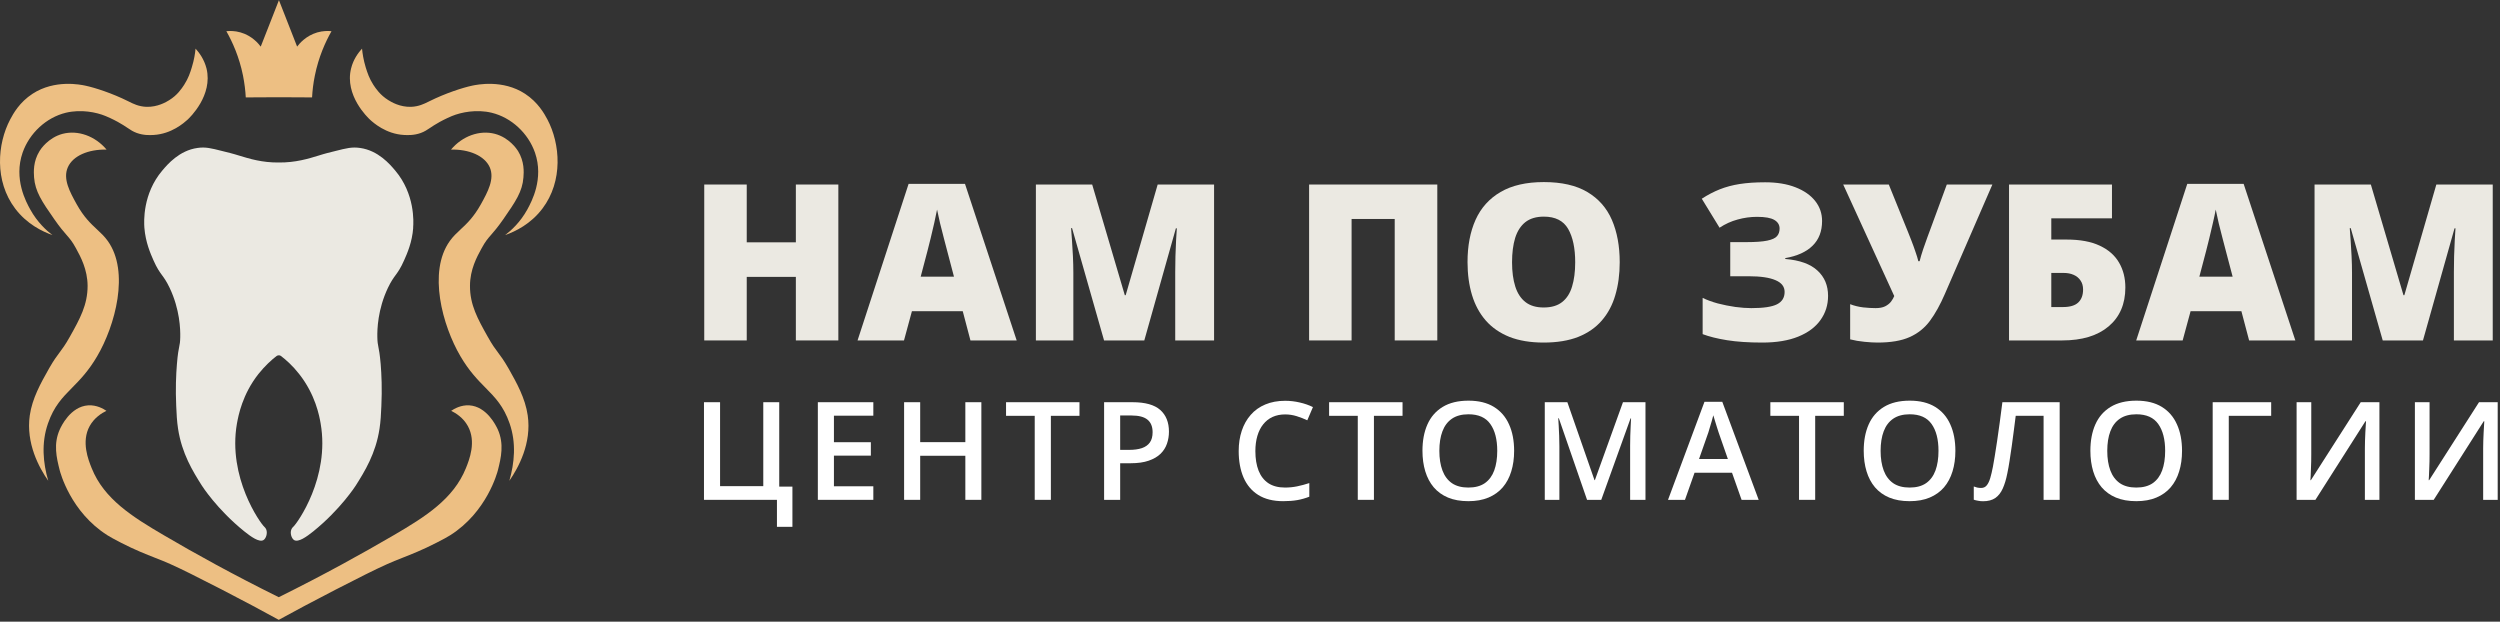
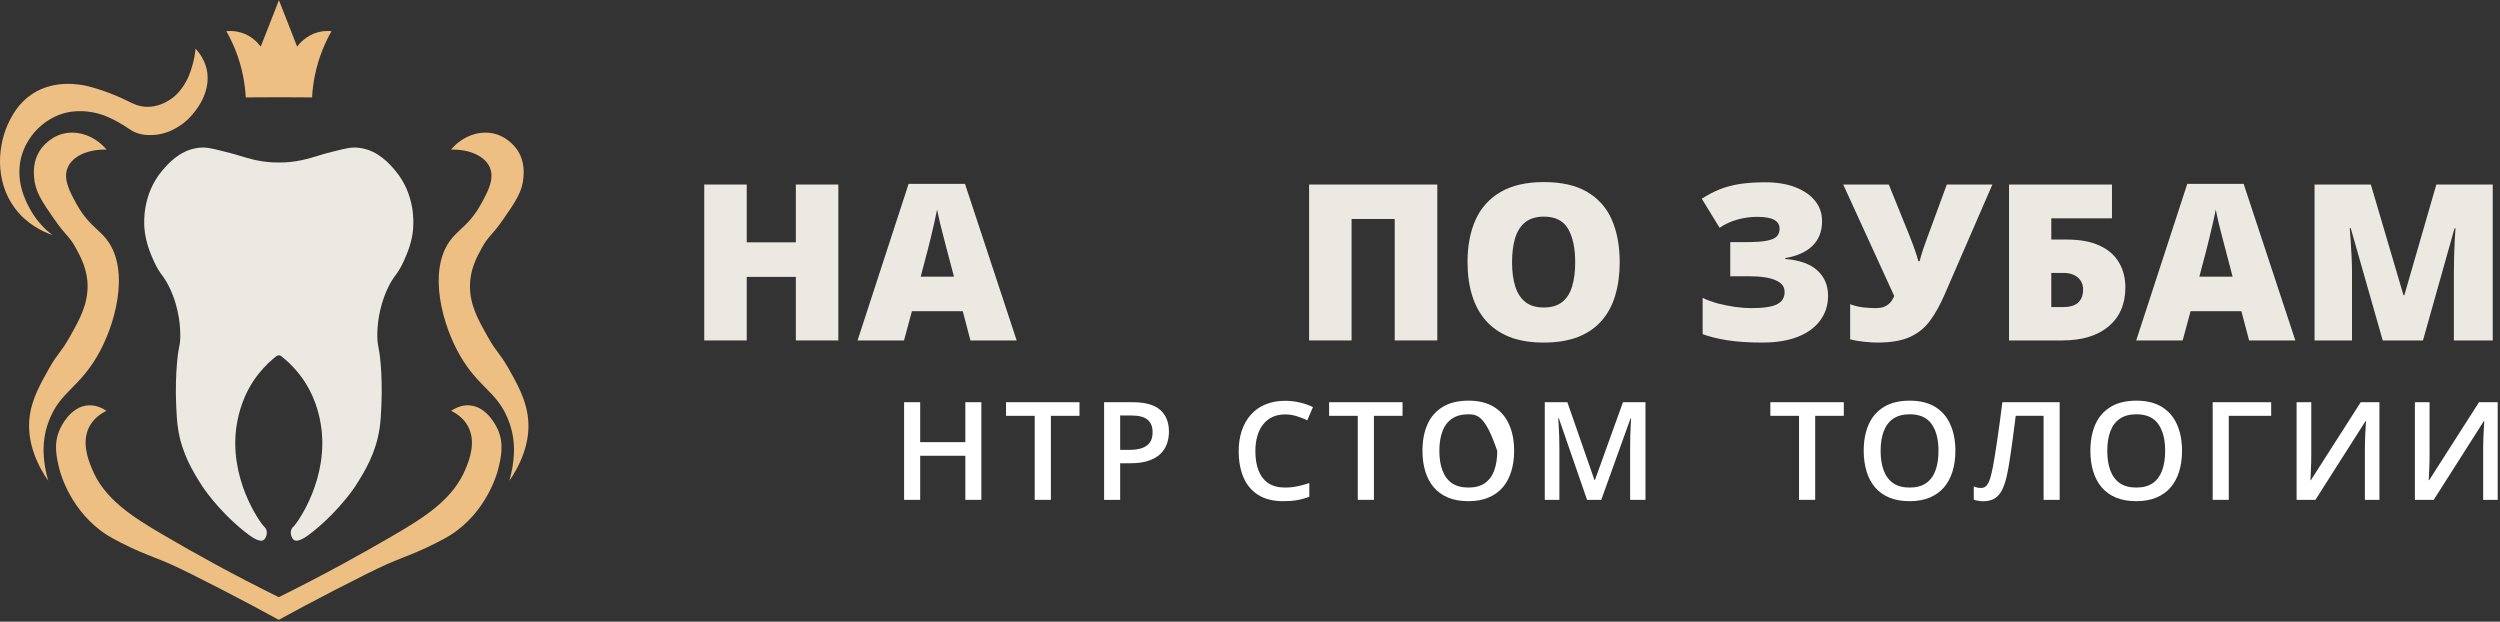
<svg xmlns="http://www.w3.org/2000/svg" width="189" height="47" viewBox="0 0 189 47" fill="none">
  <rect x="0" y="0" width="189" height="47" fill="#333333" stroke="none" />
  <g clip-path="url(#clip0_30_38)">
    <path d="M63.379 25.737H60.167V20.932H56.453V25.737H53.241V13.95H56.453V18.32H60.167V13.95H63.379V25.737Z" fill="#EBE9E2" />
    <path d="M73.366 25.737L72.784 23.528H68.941L68.342 25.737H64.831L68.69 13.902H72.954L76.861 25.737H73.366ZM72.12 20.916L71.611 18.981C71.557 18.771 71.478 18.473 71.376 18.086C71.274 17.694 71.171 17.291 71.069 16.877C70.971 16.458 70.896 16.114 70.842 15.845C70.793 16.114 70.723 16.447 70.632 16.845C70.545 17.237 70.454 17.627 70.357 18.014C70.265 18.401 70.184 18.723 70.114 18.981L69.604 20.916H72.12Z" fill="#EBE9E2" />
-     <path d="M83.467 25.737L81.048 17.248H80.975C80.997 17.468 81.018 17.766 81.04 18.142C81.067 18.519 81.091 18.924 81.113 19.36C81.134 19.795 81.145 20.214 81.145 20.617V25.737H78.313V13.95H82.569L85.036 22.319H85.101L87.52 13.95H91.784V25.737H88.847V20.569C88.847 20.198 88.853 19.8 88.863 19.376C88.879 18.946 88.896 18.543 88.912 18.167C88.933 17.785 88.952 17.484 88.969 17.264H88.896L86.509 25.737H83.467Z" fill="#EBE9E2" />
    <path d="M98.968 25.737V13.95H108.66V25.737H105.44V16.554H102.18V25.737H98.968Z" fill="#EBE9E2" />
    <path d="M122.45 19.828C122.45 20.736 122.339 21.564 122.118 22.311C121.903 23.052 121.563 23.692 121.099 24.229C120.635 24.767 120.039 25.18 119.311 25.471C118.583 25.756 117.712 25.898 116.698 25.898C115.705 25.898 114.845 25.756 114.117 25.471C113.394 25.18 112.798 24.769 112.329 24.237C111.86 23.7 111.512 23.058 111.285 22.311C111.059 21.564 110.945 20.73 110.945 19.811C110.945 18.586 111.148 17.522 111.552 16.619C111.962 15.711 112.593 15.009 113.445 14.515C114.298 14.015 115.387 13.765 116.714 13.765C118.062 13.765 119.157 14.015 119.999 14.515C120.846 15.015 121.466 15.719 121.86 16.627C122.253 17.535 122.45 18.602 122.45 19.828ZM114.311 19.828C114.311 20.537 114.392 21.147 114.554 21.657C114.716 22.168 114.972 22.561 115.322 22.835C115.673 23.109 116.131 23.246 116.698 23.246C117.286 23.246 117.752 23.109 118.097 22.835C118.448 22.561 118.699 22.168 118.85 21.657C119.006 21.147 119.085 20.537 119.085 19.828C119.085 18.763 118.906 17.922 118.551 17.304C118.194 16.686 117.582 16.377 116.714 16.377C116.137 16.377 115.67 16.517 115.314 16.796C114.964 17.076 114.708 17.474 114.546 17.989C114.389 18.505 114.311 19.118 114.311 19.828Z" fill="#EBE9E2" />
    <path d="M137.749 16.708C137.749 17.487 137.509 18.11 137.029 18.578C136.554 19.046 135.866 19.357 134.966 19.513V19.578C136.06 19.669 136.872 19.962 137.401 20.456C137.935 20.945 138.202 21.582 138.202 22.367C138.202 23.055 138.01 23.665 137.627 24.197C137.25 24.729 136.691 25.146 135.953 25.446C135.214 25.747 134.305 25.898 133.226 25.898C132.201 25.898 131.317 25.839 130.572 25.721C129.834 25.602 129.216 25.449 128.72 25.261V22.52C129.049 22.681 129.429 22.821 129.861 22.939C130.297 23.052 130.74 23.141 131.187 23.205C131.635 23.265 132.039 23.294 132.401 23.294C133.318 23.294 133.965 23.197 134.343 23.004C134.725 22.81 134.917 22.499 134.917 22.069C134.917 21.671 134.688 21.375 134.229 21.182C133.776 20.983 133.099 20.884 132.199 20.884H130.807V18.304H132.053C132.733 18.304 133.25 18.266 133.606 18.191C133.968 18.116 134.213 18.003 134.343 17.852C134.472 17.702 134.537 17.511 134.537 17.28C134.537 17.001 134.405 16.783 134.14 16.627C133.881 16.471 133.445 16.393 132.83 16.393C132.339 16.393 131.851 16.46 131.365 16.595C130.885 16.724 130.43 16.931 129.998 17.215L128.655 15.023C129.103 14.732 129.556 14.496 130.014 14.313C130.473 14.131 130.977 13.996 131.527 13.91C132.077 13.824 132.716 13.781 133.445 13.781C134.334 13.781 135.1 13.908 135.742 14.16C136.39 14.413 136.886 14.759 137.231 15.2C137.576 15.635 137.749 16.138 137.749 16.708Z" fill="#EBE9E2" />
    <path d="M150.624 13.95L147.032 22.222C146.682 23.033 146.304 23.713 145.9 24.261C145.495 24.804 144.983 25.213 144.362 25.487C143.748 25.761 142.941 25.898 141.943 25.898C141.674 25.898 141.345 25.879 140.956 25.841C140.573 25.804 140.212 25.742 139.872 25.656V22.996C140.174 23.114 140.501 23.195 140.851 23.238C141.202 23.275 141.517 23.294 141.798 23.294C142.094 23.294 142.334 23.248 142.518 23.157C142.706 23.06 142.855 22.942 142.963 22.802C143.071 22.657 143.151 22.517 143.205 22.383L139.346 13.95H142.793L144.249 17.546C144.325 17.729 144.414 17.954 144.516 18.223C144.619 18.486 144.716 18.755 144.807 19.029C144.905 19.303 144.977 19.543 145.026 19.747H145.123C145.188 19.483 145.277 19.183 145.39 18.844C145.503 18.505 145.616 18.186 145.73 17.884C145.843 17.584 145.924 17.366 145.972 17.232L147.178 13.95H150.624Z" fill="#EBE9E2" />
    <path d="M151.882 25.737V13.95H159.665V16.506H155.078V18.11H156.235C157.249 18.11 158.082 18.263 158.735 18.57C159.393 18.876 159.881 19.303 160.199 19.852C160.517 20.394 160.677 21.023 160.677 21.738C160.677 22.98 160.256 23.958 159.415 24.672C158.573 25.382 157.403 25.737 155.903 25.737H151.882ZM155.078 23.213H155.96C156.483 23.213 156.866 23.101 157.109 22.875C157.357 22.644 157.481 22.316 157.481 21.891C157.481 21.617 157.416 21.389 157.287 21.206C157.163 21.018 156.99 20.875 156.769 20.779C156.548 20.682 156.3 20.634 156.025 20.634H155.078V23.213Z" fill="#EBE9E2" />
    <path d="M170.033 25.737L169.45 23.528H165.608L165.009 25.737H161.497L165.357 13.902H169.62L173.528 25.737H170.033ZM168.787 20.916L168.277 18.981C168.223 18.771 168.145 18.473 168.043 18.086C167.94 17.694 167.838 17.291 167.735 16.877C167.638 16.458 167.563 16.114 167.509 15.845C167.46 16.114 167.39 16.447 167.298 16.845C167.212 17.237 167.12 17.627 167.023 18.014C166.932 18.401 166.851 18.723 166.781 18.981L166.271 20.916H168.787Z" fill="#EBE9E2" />
    <path d="M180.134 25.737L177.715 17.248H177.642C177.663 17.468 177.685 17.766 177.707 18.142C177.734 18.519 177.758 18.924 177.779 19.36C177.801 19.795 177.812 20.214 177.812 20.617V25.737H174.98V13.95H179.236L181.703 22.319H181.768L184.187 13.95H188.451V25.737H185.514V20.569C185.514 20.198 185.519 19.8 185.53 19.376C185.546 18.946 185.562 18.543 185.579 18.167C185.6 17.785 185.619 17.484 185.635 17.264H185.562L183.176 25.737H180.134Z" fill="#EBE9E2" />
    <path d="M18.58 7.364L21.08 7.351L23.593 7.364C23.62 6.864 23.68 6.304 23.805 5.704C24.09 4.301 24.599 3.175 25.062 2.358C24.804 2.332 24.427 2.325 23.99 2.45C23.131 2.701 22.634 3.294 22.462 3.524C22.179 2.795 21.893 2.067 21.607 1.339L21.607 1.338C21.433 0.896 21.259 0.454 21.087 0.013C20.803 0.742 20.517 1.471 20.232 2.198L20.231 2.199C20.057 2.641 19.884 3.083 19.711 3.524C19.539 3.294 19.043 2.694 18.183 2.45C17.754 2.325 17.37 2.332 17.112 2.358C17.575 3.175 18.084 4.301 18.369 5.704C18.488 6.304 18.554 6.864 18.58 7.364Z" fill="#EDBF83" />
    <path d="M8.144 18.213C9.824 20.545 8.699 24.629 7.344 26.934C6.685 28.06 6.035 28.72 5.445 29.319C4.719 30.056 4.082 30.702 3.627 32.013C3.111 33.495 3.256 35.01 3.647 36.347C2.952 35.353 1.953 33.515 2.251 31.407C2.439 30.107 3.087 28.957 3.678 27.91L3.719 27.837C4.066 27.231 4.285 26.939 4.5 26.652C4.72 26.359 4.936 26.072 5.28 25.459C6.041 24.102 6.623 23.048 6.623 21.612C6.616 20.365 6.086 19.398 5.759 18.8L5.73 18.747C5.466 18.26 5.285 18.053 5.034 17.765C4.813 17.512 4.537 17.197 4.103 16.573C3.164 15.229 2.661 14.485 2.575 13.411L2.575 13.41C2.549 13.008 2.496 12.212 2.992 11.415C3.058 11.303 3.633 10.414 4.731 10.118C5.895 9.815 7.192 10.282 8.058 11.31C6.695 11.277 5.512 11.771 5.128 12.647C4.739 13.527 5.284 14.512 5.785 15.419L5.789 15.427C6.34 16.419 6.861 16.904 7.331 17.342C7.623 17.614 7.896 17.867 8.144 18.213Z" fill="#EDBF83" />
    <path d="M14.784 3.676C15.055 3.972 15.432 4.473 15.611 5.171C16.113 7.213 14.341 8.899 14.175 9.051L14.173 9.053C13.912 9.287 12.974 10.124 11.616 10.203L11.594 10.204C11.302 10.218 10.856 10.238 10.34 10.052C10.057 9.948 9.882 9.83 9.646 9.672C9.462 9.548 9.241 9.4 8.904 9.215C8.904 9.215 8.468 8.972 7.985 8.774C7.284 8.484 6.127 8.247 4.976 8.524C3.494 8.886 2.225 10.065 1.709 11.54C1.021 13.53 1.973 15.269 2.291 15.842C2.826 16.81 3.514 17.429 3.964 17.772C3.197 17.502 2.033 16.942 1.147 15.769C-0.434 13.681 -0.203 10.869 0.77 9.031C1.001 8.596 1.471 7.733 2.463 7.088C4.149 5.988 6.113 6.403 6.451 6.475C7.172 6.627 8.475 7.048 9.691 7.654L9.722 7.669L9.753 7.685C10.075 7.846 10.483 8.051 11.054 8.076C11.92 8.109 12.588 7.7 12.8 7.568C13.407 7.192 13.724 6.712 13.916 6.421L13.924 6.409C14.242 5.915 14.381 5.487 14.5 5.092C14.678 4.525 14.751 4.031 14.784 3.676Z" fill="#EDBF83" />
    <path d="M38.456 27.874C39.052 28.931 39.707 30.092 39.896 31.407C40.2 33.515 39.195 35.353 38.507 36.347C38.891 35.01 39.043 33.495 38.527 32.013C38.071 30.702 37.435 30.056 36.709 29.319C36.118 28.72 35.469 28.06 34.81 26.934C33.455 24.629 32.33 20.545 34.01 18.213C34.258 17.867 34.531 17.614 34.822 17.342C35.293 16.904 35.813 16.419 36.364 15.427C36.867 14.518 37.409 13.53 37.026 12.647C36.636 11.771 35.458 11.277 34.096 11.31C34.956 10.282 36.259 9.815 37.416 10.118C38.511 10.411 39.079 11.287 39.16 11.412L39.162 11.415C39.651 12.212 39.605 13.009 39.572 13.411C39.493 14.485 38.983 15.229 38.051 16.573C37.618 17.191 37.343 17.506 37.123 17.758C36.87 18.049 36.69 18.256 36.424 18.747C36.412 18.768 36.4 18.791 36.387 18.814C36.059 19.413 35.531 20.375 35.531 21.612C35.525 23.048 36.113 24.102 36.874 25.459C37.217 26.076 37.434 26.363 37.656 26.659C37.87 26.943 38.09 27.235 38.434 27.837L38.456 27.874Z" fill="#EDBF83" />
-     <path d="M39.691 7.088C40.676 7.733 41.153 8.596 41.384 9.031C42.356 10.869 42.588 13.681 41.007 15.769C40.121 16.942 38.957 17.502 38.19 17.772C38.64 17.429 39.328 16.81 39.863 15.842L39.871 15.827C40.19 15.239 41.127 13.513 40.445 11.54C39.929 10.065 38.659 8.886 37.171 8.524C36.027 8.247 34.87 8.484 34.162 8.774C33.686 8.972 33.249 9.215 33.249 9.215C32.913 9.4 32.692 9.548 32.508 9.672C32.272 9.83 32.096 9.948 31.814 10.052C31.298 10.238 30.844 10.218 30.552 10.204L30.531 10.203C29.169 10.124 28.23 9.281 27.978 9.051C27.813 8.899 26.034 7.213 26.543 5.171C26.715 4.473 27.099 3.972 27.37 3.676C27.403 4.031 27.476 4.525 27.648 5.092L27.656 5.119C27.779 5.507 27.913 5.926 28.223 6.409C28.415 6.699 28.739 7.186 29.354 7.568C29.566 7.7 30.227 8.109 31.093 8.076C31.657 8.051 32.062 7.852 32.386 7.691L32.387 7.691C32.413 7.679 32.438 7.666 32.462 7.654C33.679 7.048 34.982 6.627 35.697 6.475L35.697 6.475C36.044 6.402 38.006 5.988 39.691 7.088Z" fill="#EDBF83" />
    <path d="M34.037 40.464C36.808 38.712 37.595 35.735 37.648 35.524C37.872 34.621 38.13 33.568 37.628 32.454C37.625 32.449 37.622 32.442 37.618 32.434C37.494 32.175 36.801 30.726 35.472 30.643C34.85 30.61 34.354 30.893 34.109 31.058C34.467 31.236 35.022 31.578 35.366 32.204C36.027 33.39 35.478 34.76 35.22 35.399C34.281 37.724 32.152 39.068 29.771 40.458C27.403 41.841 24.493 43.455 21.074 45.148C17.648 43.455 14.731 41.841 12.377 40.458C10.002 39.068 7.866 37.724 6.934 35.399C6.676 34.76 6.127 33.39 6.782 32.204C7.132 31.578 7.681 31.236 8.045 31.058C7.8 30.893 7.304 30.61 6.676 30.643C5.313 30.729 4.612 32.263 4.526 32.454C4.018 33.565 4.28 34.616 4.505 35.517L4.506 35.524C4.559 35.735 5.346 38.712 8.118 40.464C8.356 40.616 8.62 40.754 9.149 41.031C10.195 41.569 11.031 41.897 11.756 42.182C12.159 42.34 12.528 42.484 12.879 42.645C13.856 43.085 14.752 43.542 16.416 44.391L16.814 44.594C18.455 45.437 19.883 46.208 21.074 46.86C22.264 46.208 23.699 45.437 25.34 44.594C27.258 43.613 28.223 43.119 29.275 42.645C29.625 42.485 29.992 42.341 30.392 42.183C31.116 41.898 31.95 41.569 32.998 41.031C33.534 40.754 33.798 40.616 34.037 40.464Z" fill="#EDBF83" />
    <path d="M30.549 19.685C30.781 19.164 31.16 18.312 31.239 17.219H31.232C31.272 16.771 31.371 14.656 29.876 12.891L29.871 12.885C29.478 12.42 28.593 11.375 27.218 11.185C26.61 11.098 26.206 11.2 25.349 11.417C25.171 11.463 24.974 11.513 24.751 11.567C24.552 11.617 24.336 11.684 24.102 11.756C23.322 11.996 22.335 12.3 21.073 12.285C19.829 12.3 18.851 12 18.076 11.762C17.829 11.687 17.604 11.618 17.396 11.567C17.173 11.513 16.976 11.463 16.798 11.417C15.941 11.2 15.537 11.098 14.929 11.185C13.554 11.376 12.661 12.43 12.271 12.891C10.776 14.656 10.882 16.764 10.915 17.219C11.001 18.312 11.378 19.175 11.609 19.695C11.866 20.276 12.054 20.534 12.245 20.797C12.418 21.034 12.594 21.276 12.826 21.764C13.6 23.391 13.64 24.906 13.627 25.485C13.62 25.864 13.59 26.011 13.547 26.218C13.5 26.448 13.438 26.753 13.375 27.527C13.309 28.318 13.263 29.411 13.322 30.696C13.349 31.308 13.375 31.848 13.461 32.408C13.746 34.292 14.585 35.643 15.26 36.71C15.26 36.71 16.398 38.508 18.481 40.181C18.951 40.557 19.599 41.031 19.923 40.827C20.114 40.702 20.24 40.313 20.128 40.03C20.08 39.916 20.005 39.846 19.981 39.824C19.979 39.822 19.977 39.82 19.976 39.819C19.678 39.549 17.204 36.097 17.912 32.02L17.915 32.007C18.022 31.423 18.318 29.822 19.539 28.272C20.035 27.652 20.531 27.205 20.908 26.915C20.928 26.902 20.994 26.862 21.087 26.862C21.166 26.862 21.226 26.902 21.245 26.915C21.622 27.205 22.125 27.646 22.614 28.272C23.845 29.833 24.142 31.44 24.241 32.02C24.949 36.097 22.482 39.542 22.178 39.819C22.165 39.825 22.079 39.904 22.026 40.03C21.913 40.313 22.039 40.702 22.231 40.827C22.555 41.031 23.203 40.557 23.673 40.181C25.749 38.508 26.894 36.71 26.894 36.71C27.568 35.643 28.408 34.292 28.692 32.408C28.779 31.842 28.805 31.302 28.831 30.696C28.891 29.411 28.845 28.318 28.779 27.527C28.713 26.76 28.651 26.453 28.605 26.223C28.563 26.011 28.534 25.865 28.527 25.485C28.514 24.912 28.553 23.391 29.327 21.764C29.56 21.276 29.736 21.034 29.908 20.797C30.1 20.534 30.287 20.276 30.544 19.695L30.549 19.685Z" fill="#EBE9E2" />
-     <path d="M59.907 36.788V39.828H58.737V37.788H53.221V30.407H54.437V36.753H57.704V30.407H58.91V36.788H59.907Z" fill="white" />
-     <path d="M66.024 37.788H61.829V30.407H66.024V31.426H63.045V33.431H65.836V34.446H63.045V36.763H66.024V37.788Z" fill="white" />
    <path d="M74.191 37.788H72.98V34.456H69.566V37.788H68.35V30.407H69.566V33.426H72.98V30.407H74.191V37.788Z" fill="white" />
    <path d="M79.446 37.788H78.225V31.436H76.057V30.407H81.609V31.436H79.446V37.788Z" fill="white" />
    <path d="M85.623 30.407C86.578 30.407 87.276 30.602 87.715 30.992C88.154 31.383 88.373 31.93 88.373 32.633C88.373 32.953 88.323 33.257 88.221 33.547C88.123 33.833 87.961 34.087 87.735 34.309C87.509 34.528 87.21 34.701 86.838 34.829C86.47 34.957 86.016 35.021 85.476 35.021H84.685V37.788H83.47V30.407H85.623ZM85.542 31.411H84.685V34.011H85.349C85.731 34.011 86.055 33.968 86.322 33.88C86.588 33.789 86.791 33.646 86.929 33.451C87.068 33.256 87.137 32.998 87.137 32.678C87.137 32.251 87.007 31.933 86.747 31.724C86.49 31.515 86.089 31.411 85.542 31.411Z" fill="white" />
    <path d="M97.155 31.33C96.801 31.33 96.483 31.395 96.203 31.522C95.926 31.65 95.692 31.835 95.499 32.078C95.306 32.317 95.16 32.608 95.058 32.951C94.957 33.291 94.906 33.675 94.906 34.102C94.906 34.675 94.987 35.168 95.149 35.582C95.312 35.992 95.558 36.309 95.889 36.531C96.22 36.749 96.639 36.859 97.145 36.859C97.459 36.859 97.765 36.829 98.062 36.768C98.359 36.707 98.667 36.625 98.984 36.521V37.551C98.683 37.668 98.38 37.754 98.072 37.808C97.765 37.862 97.41 37.889 97.008 37.889C96.252 37.889 95.624 37.732 95.124 37.419C94.628 37.106 94.256 36.666 94.01 36.097C93.767 35.528 93.645 34.861 93.645 34.097C93.645 33.538 93.723 33.027 93.878 32.562C94.033 32.098 94.26 31.697 94.557 31.361C94.854 31.021 95.22 30.76 95.656 30.578C96.095 30.393 96.597 30.3 97.16 30.3C97.532 30.3 97.897 30.343 98.255 30.427C98.616 30.508 98.95 30.624 99.258 30.775L98.832 31.775C98.576 31.654 98.307 31.549 98.027 31.462C97.746 31.374 97.456 31.33 97.155 31.33Z" fill="white" />
    <path d="M103.869 37.788H102.648V31.436H100.48V30.407H106.032V31.436H103.869V37.788Z" fill="white" />
-     <path d="M114.468 34.087C114.468 34.656 114.396 35.174 114.25 35.642C114.108 36.107 113.894 36.507 113.607 36.844C113.32 37.177 112.96 37.434 112.528 37.616C112.096 37.798 111.589 37.889 111.008 37.889C110.417 37.889 109.904 37.798 109.468 37.616C109.036 37.434 108.677 37.175 108.389 36.839C108.106 36.502 107.893 36.1 107.751 35.632C107.609 35.164 107.538 34.646 107.538 34.077C107.538 33.316 107.663 32.653 107.913 32.088C108.166 31.519 108.55 31.078 109.063 30.765C109.58 30.449 110.232 30.29 111.018 30.29C111.788 30.29 112.428 30.447 112.938 30.76C113.448 31.073 113.83 31.514 114.083 32.083C114.34 32.648 114.468 33.316 114.468 34.087ZM108.815 34.087C108.815 34.656 108.893 35.149 109.048 35.566C109.203 35.98 109.441 36.3 109.762 36.526C110.086 36.748 110.502 36.859 111.008 36.859C111.518 36.859 111.934 36.748 112.254 36.526C112.575 36.3 112.812 35.98 112.964 35.566C113.116 35.149 113.192 34.656 113.192 34.087C113.192 33.222 113.018 32.545 112.67 32.057C112.325 31.566 111.775 31.32 111.018 31.32C110.512 31.32 110.095 31.431 109.767 31.654C109.443 31.876 109.203 32.194 109.048 32.608C108.893 33.018 108.815 33.511 108.815 34.087Z" fill="white" />
+     <path d="M114.468 34.087C114.468 34.656 114.396 35.174 114.25 35.642C114.108 36.107 113.894 36.507 113.607 36.844C113.32 37.177 112.96 37.434 112.528 37.616C112.096 37.798 111.589 37.889 111.008 37.889C110.417 37.889 109.904 37.798 109.468 37.616C109.036 37.434 108.677 37.175 108.389 36.839C108.106 36.502 107.893 36.1 107.751 35.632C107.609 35.164 107.538 34.646 107.538 34.077C107.538 33.316 107.663 32.653 107.913 32.088C108.166 31.519 108.55 31.078 109.063 30.765C109.58 30.449 110.232 30.29 111.018 30.29C111.788 30.29 112.428 30.447 112.938 30.76C113.448 31.073 113.83 31.514 114.083 32.083C114.34 32.648 114.468 33.316 114.468 34.087ZM108.815 34.087C108.815 34.656 108.893 35.149 109.048 35.566C109.203 35.98 109.441 36.3 109.762 36.526C110.086 36.748 110.502 36.859 111.008 36.859C111.518 36.859 111.934 36.748 112.254 36.526C112.575 36.3 112.812 35.98 112.964 35.566C113.116 35.149 113.192 34.656 113.192 34.087C112.325 31.566 111.775 31.32 111.018 31.32C110.512 31.32 110.095 31.431 109.767 31.654C109.443 31.876 109.203 32.194 109.048 32.608C108.893 33.018 108.815 33.511 108.815 34.087Z" fill="white" />
    <path d="M119.981 37.788L117.849 31.623H117.803C117.813 31.761 117.825 31.95 117.838 32.189C117.852 32.428 117.864 32.684 117.874 32.956C117.884 33.229 117.889 33.49 117.889 33.739V37.788H116.785V30.407H118.492L120.544 36.298H120.574L122.696 30.407H124.398V37.788H123.238V33.678C123.238 33.453 123.242 33.209 123.249 32.946C123.259 32.684 123.269 32.434 123.279 32.199C123.292 31.963 123.303 31.775 123.309 31.633H123.269L121.055 37.788H119.981Z" fill="white" />
-     <path d="M131.664 37.788L130.94 35.738H128.108L127.384 37.788H126.102L128.858 30.376H130.205L132.956 37.788H131.664ZM130.626 34.698L129.922 32.678C129.895 32.591 129.856 32.468 129.805 32.31C129.755 32.148 129.704 31.985 129.653 31.82C129.603 31.652 129.56 31.51 129.526 31.396C129.493 31.534 129.45 31.689 129.4 31.86C129.353 32.029 129.305 32.187 129.258 32.335C129.214 32.483 129.18 32.598 129.157 32.678L128.448 34.698H130.626Z" fill="white" />
    <path d="M137.228 37.788H136.007V31.436H133.839V30.407H139.391V31.436H137.228V37.788Z" fill="white" />
    <path d="M147.827 34.087C147.827 34.656 147.754 35.174 147.609 35.642C147.467 36.107 147.253 36.507 146.966 36.844C146.679 37.177 146.319 37.434 145.887 37.616C145.455 37.798 144.948 37.889 144.367 37.889C143.776 37.889 143.263 37.798 142.827 37.616C142.395 37.434 142.035 37.175 141.748 36.839C141.465 36.502 141.252 36.1 141.11 35.632C140.968 35.164 140.897 34.646 140.897 34.077C140.897 33.316 141.022 32.653 141.272 32.088C141.525 31.519 141.909 31.078 142.422 30.765C142.939 30.449 143.59 30.29 144.377 30.29C145.147 30.29 145.787 30.447 146.297 30.76C146.807 31.073 147.189 31.514 147.442 32.083C147.699 32.648 147.827 33.316 147.827 34.087ZM142.174 34.087C142.174 34.656 142.252 35.149 142.407 35.566C142.562 35.98 142.8 36.3 143.121 36.526C143.445 36.748 143.861 36.859 144.367 36.859C144.877 36.859 145.293 36.748 145.613 36.526C145.934 36.3 146.171 35.98 146.323 35.566C146.474 35.149 146.55 34.656 146.55 34.087C146.55 33.222 146.377 32.545 146.029 32.057C145.684 31.566 145.134 31.32 144.377 31.32C143.871 31.32 143.454 31.431 143.126 31.654C142.802 31.876 142.562 32.194 142.407 32.608C142.252 33.018 142.174 33.511 142.174 34.087Z" fill="white" />
    <path d="M155.711 37.788H154.495V31.436H152.388C152.344 31.783 152.297 32.153 152.246 32.547C152.195 32.938 152.143 33.33 152.089 33.724C152.035 34.117 151.979 34.491 151.922 34.844C151.868 35.198 151.812 35.509 151.755 35.778C151.667 36.229 151.552 36.613 151.41 36.929C151.272 37.243 151.084 37.481 150.848 37.647C150.611 37.811 150.303 37.894 149.921 37.894C149.792 37.894 149.668 37.882 149.546 37.858C149.425 37.838 149.315 37.811 149.217 37.778V36.778C149.298 36.809 149.384 36.835 149.475 36.859C149.57 36.879 149.669 36.889 149.774 36.889C149.95 36.889 150.09 36.825 150.194 36.697C150.303 36.566 150.392 36.381 150.463 36.142C150.534 35.9 150.601 35.614 150.665 35.284C150.703 35.085 150.748 34.822 150.802 34.496C150.856 34.166 150.915 33.786 150.98 33.355C151.044 32.924 151.11 32.46 151.177 31.961C151.248 31.46 151.316 30.942 151.38 30.407H155.711V37.788Z" fill="white" />
    <path d="M164.962 34.087C164.962 34.656 164.89 35.174 164.744 35.642C164.603 36.107 164.388 36.507 164.101 36.844C163.814 37.177 163.454 37.434 163.022 37.616C162.59 37.798 162.083 37.889 161.503 37.889C160.912 37.889 160.398 37.798 159.963 37.616C159.53 37.434 159.171 37.175 158.884 36.839C158.6 36.502 158.387 36.1 158.245 35.632C158.104 35.164 158.033 34.646 158.033 34.077C158.033 33.316 158.158 32.653 158.407 32.088C158.661 31.519 159.044 31.078 159.557 30.765C160.074 30.449 160.726 30.29 161.513 30.29C162.283 30.29 162.923 30.447 163.433 30.76C163.942 31.073 164.324 31.514 164.577 32.083C164.834 32.648 164.962 33.316 164.962 34.087ZM159.309 34.087C159.309 34.656 159.387 35.149 159.542 35.566C159.697 35.98 159.936 36.3 160.256 36.526C160.581 36.748 160.996 36.859 161.503 36.859C162.012 36.859 162.428 36.748 162.749 36.526C163.069 36.3 163.306 35.98 163.458 35.566C163.61 35.149 163.686 34.656 163.686 34.087C163.686 33.222 163.512 32.545 163.164 32.057C162.82 31.566 162.269 31.32 161.513 31.32C161.006 31.32 160.589 31.431 160.261 31.654C159.937 31.876 159.697 32.194 159.542 32.608C159.387 33.018 159.309 33.511 159.309 34.087Z" fill="white" />
    <path d="M171.701 30.407V31.436H168.495V37.788H167.279V30.407H171.701Z" fill="white" />
    <path d="M173.623 30.407H174.732V34.319C174.732 34.488 174.731 34.673 174.727 34.875C174.724 35.077 174.717 35.273 174.707 35.465C174.7 35.657 174.694 35.829 174.687 35.98C174.68 36.129 174.673 36.236 174.667 36.303H174.702L178.471 30.407H179.884V37.788H178.785V33.905C178.785 33.724 178.788 33.526 178.795 33.315C178.802 33.103 178.81 32.897 178.82 32.699C178.83 32.5 178.841 32.325 178.851 32.173C178.861 32.022 178.868 31.914 178.871 31.85H178.825L175.046 37.788H173.623V30.407Z" fill="white" />
    <path d="M182.566 30.407H183.675V34.319C183.675 34.488 183.673 34.673 183.67 34.875C183.667 35.077 183.66 35.273 183.65 35.465C183.643 35.657 183.636 35.829 183.629 35.98C183.623 36.129 183.616 36.236 183.609 36.303H183.644L187.413 30.407H188.826V37.788H187.727V33.905C187.727 33.724 187.731 33.526 187.737 33.315C187.744 33.103 187.753 32.897 187.763 32.699C187.773 32.5 187.783 32.325 187.793 32.173C187.803 32.022 187.81 31.914 187.813 31.85H187.768L183.989 37.788H182.566V30.407Z" fill="white" />
  </g>
  <defs>
    <clipPath id="clip0_30_38">
      <rect width="189" height="47" fill="white" />
    </clipPath>
  </defs>
</svg>